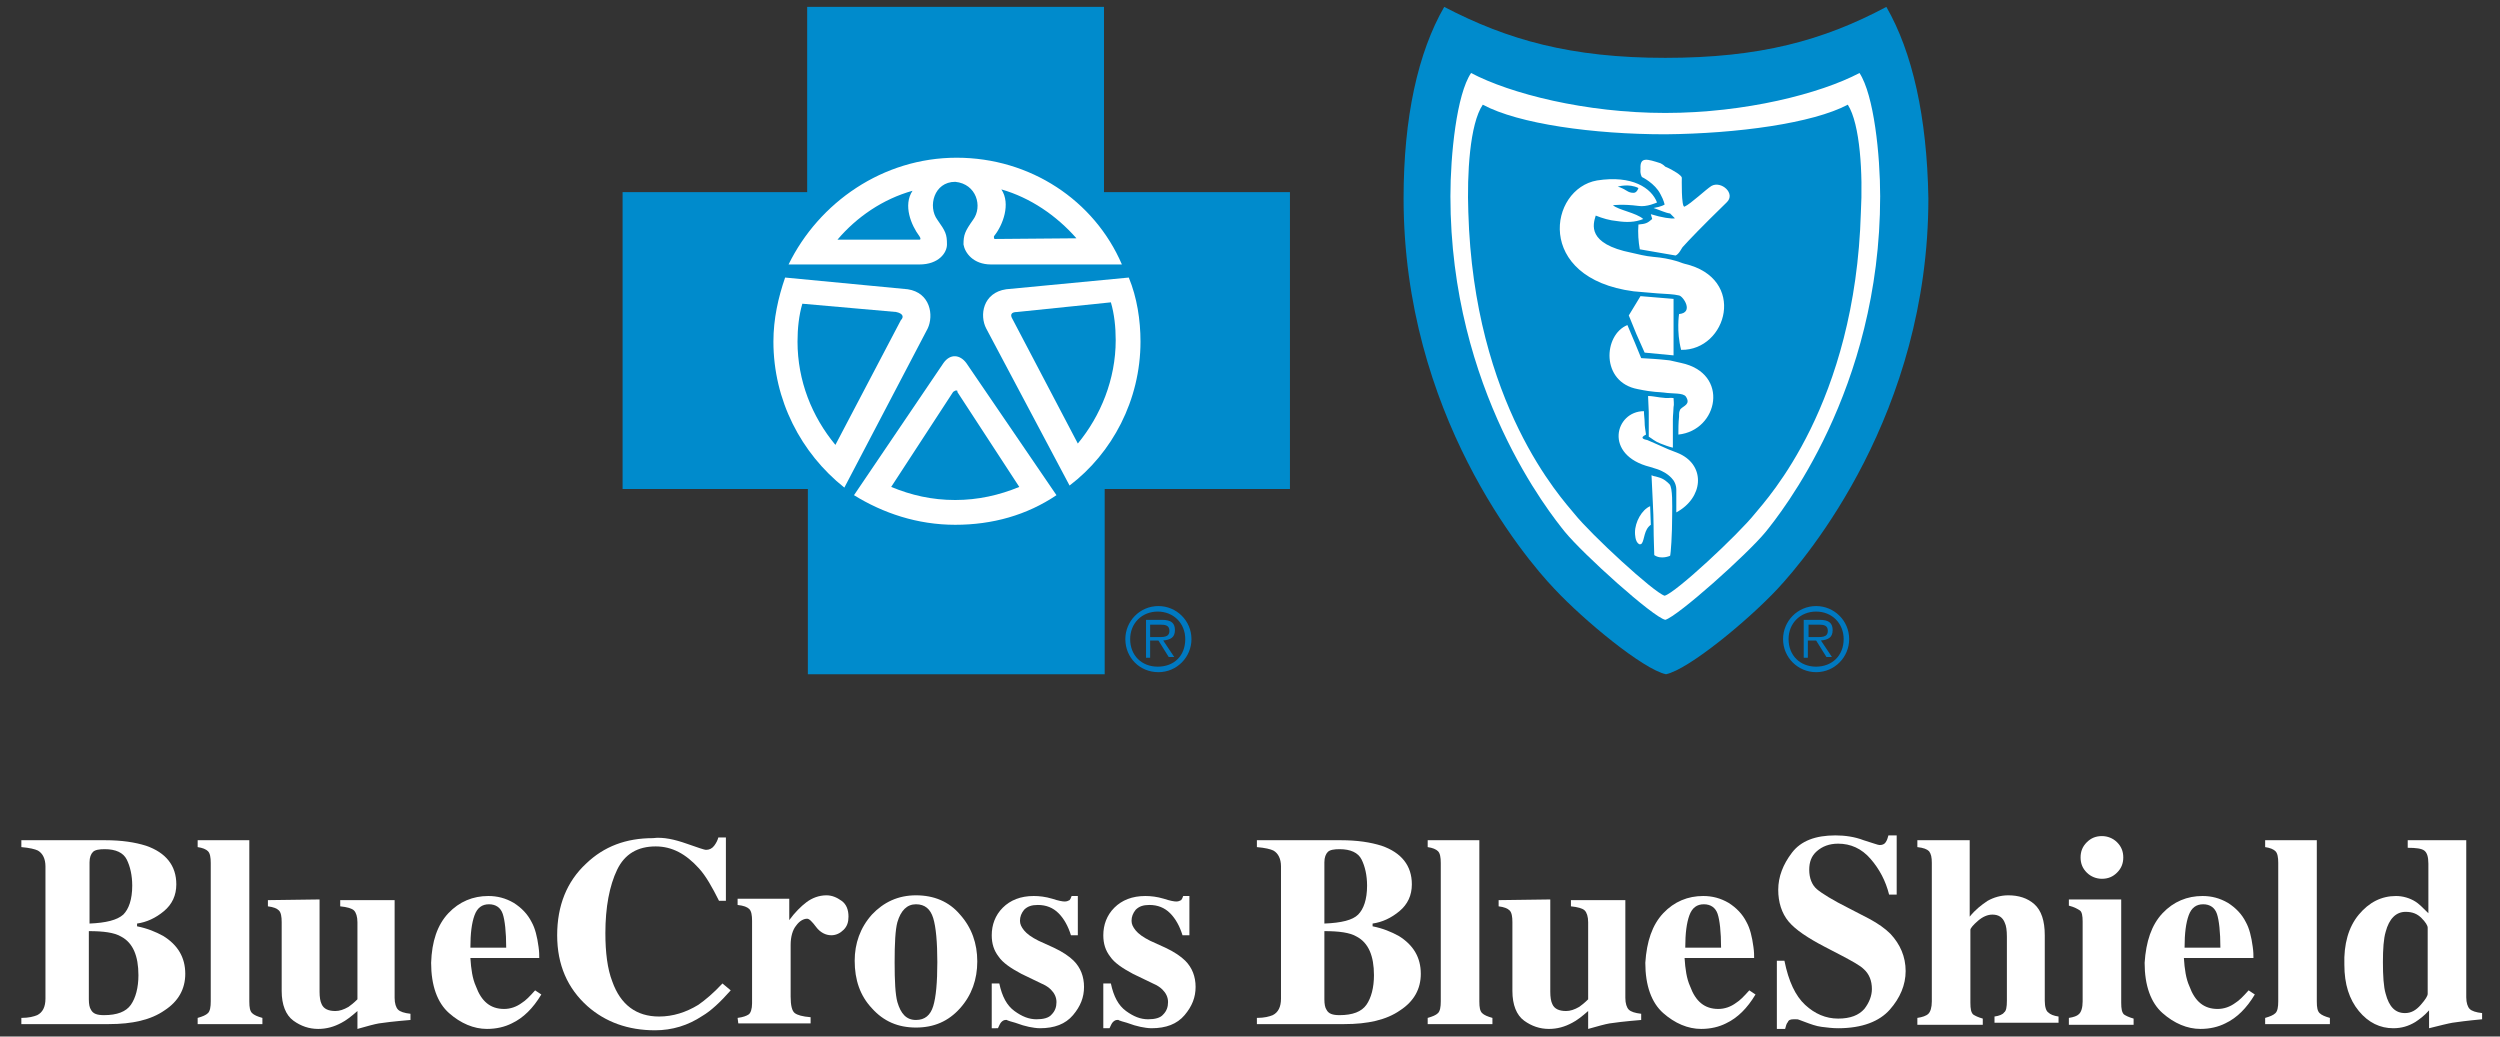
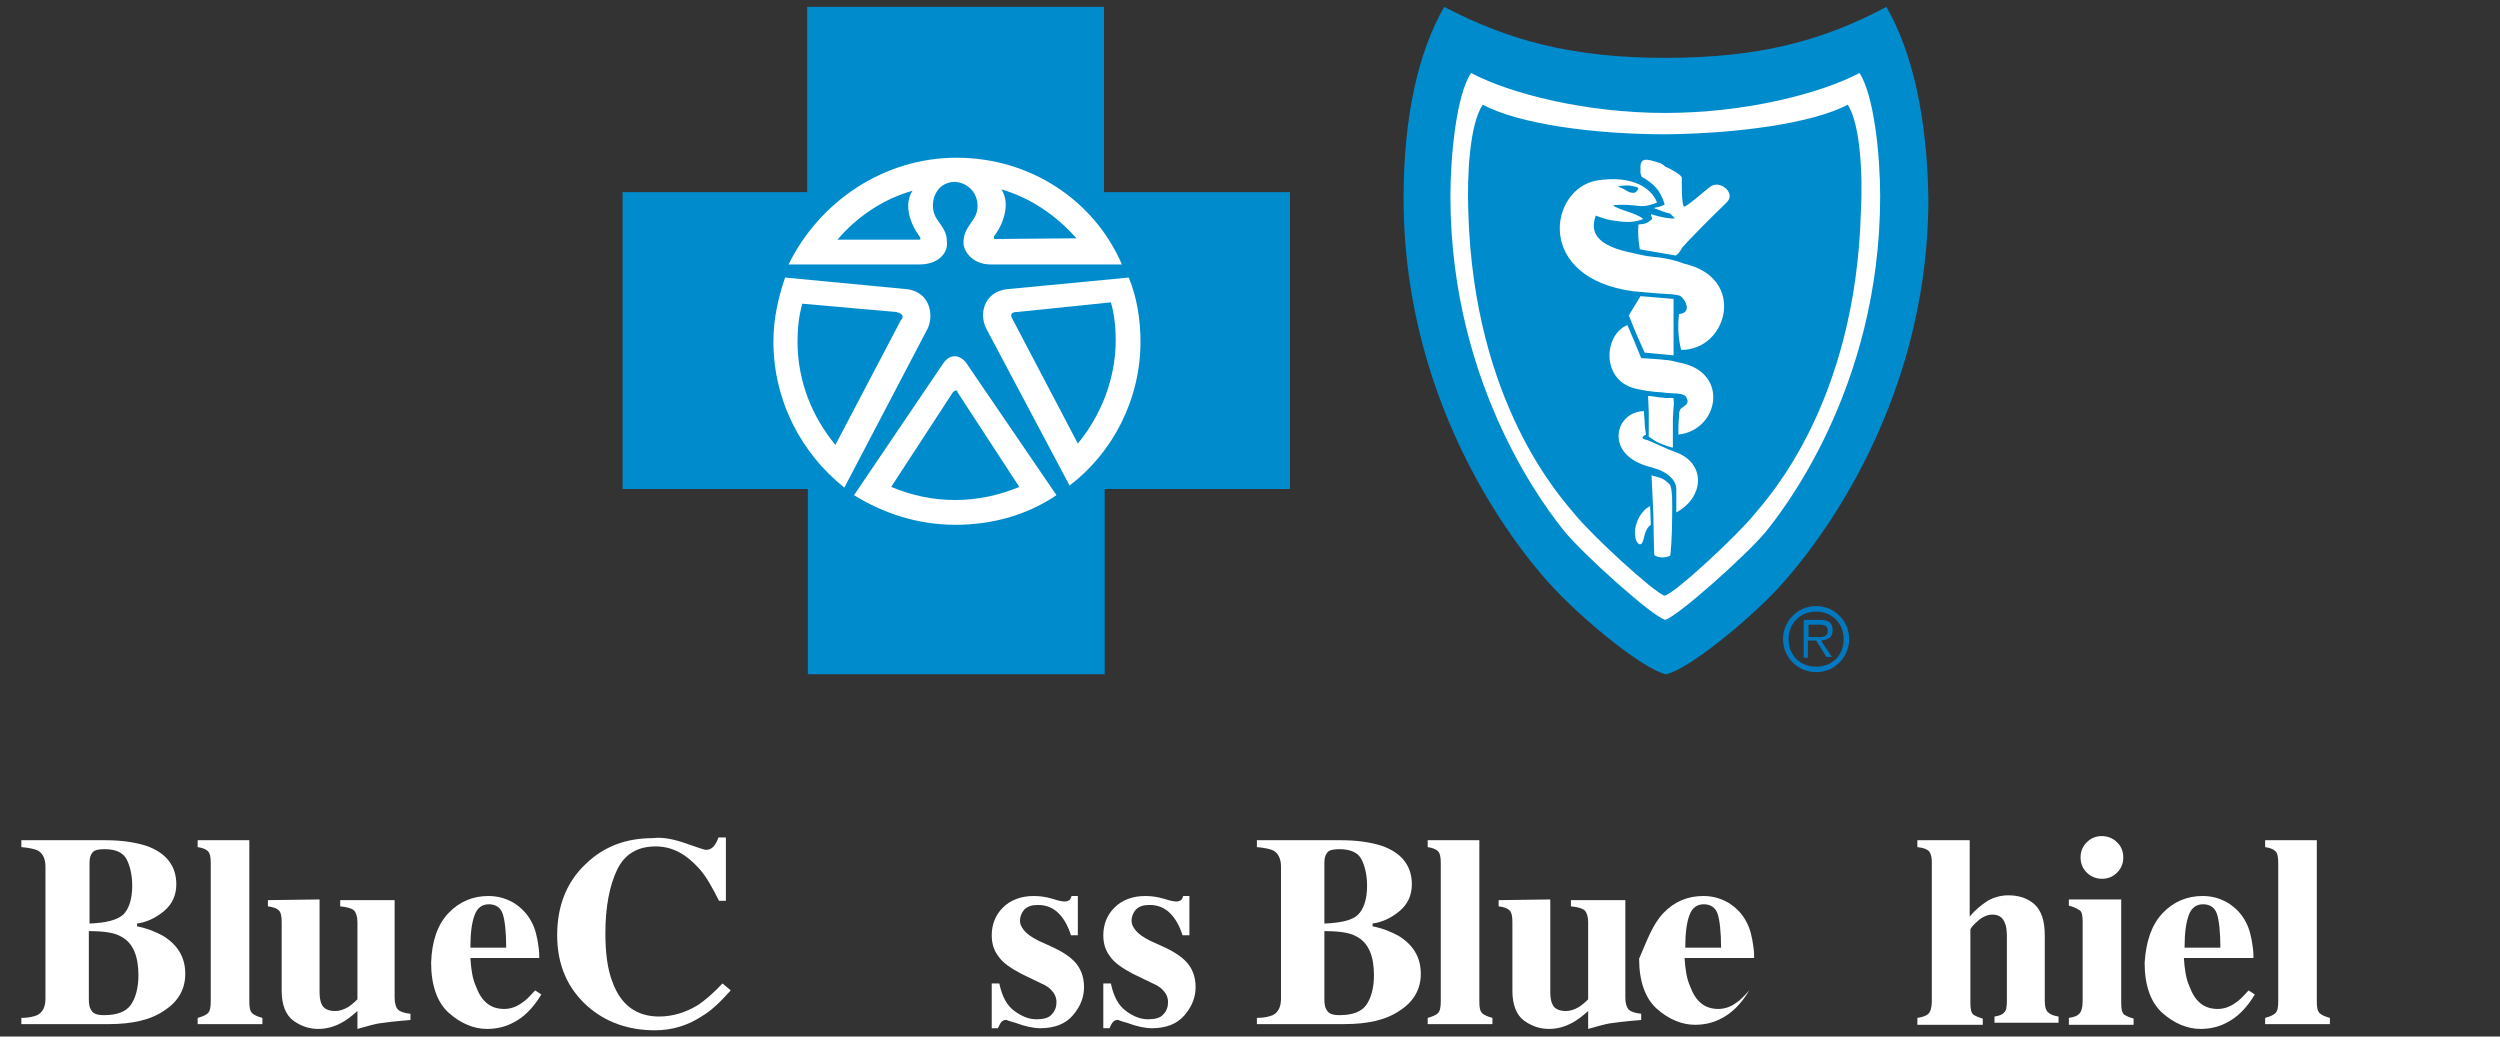
<svg xmlns="http://www.w3.org/2000/svg" fill="#FFFFFF" version="1.1" x="0px" y="0px" viewBox="0 0 363 150.5" style="enable-background:new 0 0 363 150.5;">
  <rect x="0" y="0" width="363" height="150.5" fill="#333333" stroke="none" />
  <style type="text/css">
	.st0{fill:#FFFFFF;}
	.st1{fill:#008BCC;}
	.st2{fill:#0079C1;}
</style>
  <g id="Layer_2_00000118388620354030842280000017825869982435388562_">
    <circle class="st0" cx="138.7" cy="49.3" r="28.3" />
    <path class="st1" d="M138.9,56.7c-0.2,0-0.2,0-0.5,0.2l-9,13.8c2.9,1.2,5.9,1.9,9.3,1.9c3.3,0,6.4-0.7,9.3-1.9l-9-13.8   C139.1,56.7,138.9,56.7,138.9,56.7z M130.1,45.3l-13.6-1.2c-0.5,1.7-0.7,3.6-0.7,5.5c0,5.7,2.1,10.9,5.5,15l9.5-18.1   C131.3,46,131.1,45.5,130.1,45.3z" />
    <path class="st1" d="M160.3,27.9V1h-43.1v26.9H90.4V71h26.9v26.9h43.1V71h26.9V27.9H160.3z M138.9,22.9c10.7,0,20,6.2,24,15.5h-19   c-2.6,0-3.8-1.7-4-2.9c0-1.4,0.2-1.9,1.4-3.6c1.4-1.9,0.5-5.2-2.6-5.5c-3.1,0-4,3.6-2.6,5.5c1.2,1.7,1.4,2.1,1.4,3.6   c0,1.2-1.2,2.9-4,2.9h-19C118.9,29.4,128.2,22.9,138.9,22.9z M112.3,49.6c0-3.3,0.7-6.4,1.7-9.3l17.8,1.7c3.3,0.5,3.8,3.8,2.9,5.7   l-12.1,23.1C116.3,65.8,112.3,58.1,112.3,49.6z M153.4,71.9c-4.3,2.9-9.3,4.3-14.7,4.3c-5.5,0-10.5-1.7-14.7-4.3l13-19.2   c1-1.4,2.4-1.2,3.3,0L153.4,71.9z M155.3,70.5l-12.1-22.8c-1-1.9-0.5-5.2,2.9-5.7l17.8-1.7c1.2,2.9,1.7,6.2,1.7,9.3   C165.6,58.1,161.5,65.8,155.3,70.5z" />
    <path class="st1" d="M156.3,34.6c-2.9-3.3-6.7-5.9-10.9-7.1c1.4,2.1,0.2,5.2-1,6.7c-0.2,0.2,0,0.5,0,0.5L156.3,34.6L156.3,34.6z    M147.7,45.3c-1,0-1,0.5-0.7,1l9.5,18.1c3.3-4,5.5-9.3,5.5-15c0-1.9-0.2-3.8-0.7-5.5L147.7,45.3z M132.5,27.7   c-4.3,1.2-8.1,3.8-10.9,7.1h11.9c0.2,0,0.2-0.2,0-0.5C132.3,32.7,131.1,29.8,132.5,27.7z" />
    <path d="M3.1,147.8c1.1,0,1.8-0.2,2.3-0.4c0.8-0.4,1.2-1.2,1.2-2.4v-19.2c0-1.1-0.4-1.9-1.1-2.3c-0.4-0.2-1.2-0.4-2.4-0.5v-1h12.2   c2.4,0,4.3,0.3,5.9,0.8c2.9,1,4.4,2.9,4.4,5.6c0,1.6-0.6,2.9-1.8,3.9c-1.2,1-2.5,1.6-3.9,1.8v0.4c1.5,0.3,2.7,0.8,3.8,1.4   c2.1,1.3,3.2,3.1,3.2,5.5c0,2.2-1,4-3,5.3c-2,1.4-4.7,2-8.1,2H3.1V147.8z M17.9,132.8c0.8-0.8,1.3-2.2,1.3-4.2   c0-1.5-0.3-2.8-0.8-3.8s-1.6-1.5-3.2-1.5c-0.8,0-1.4,0.1-1.7,0.4s-0.5,0.8-0.5,1.5v8.9C15.4,134,17,133.6,17.9,132.8z M13.2,146.6   c0.3,0.6,0.9,0.8,1.9,0.8c1.9,0,3.2-0.5,3.9-1.5s1.1-2.5,1.1-4.3c0-2.8-0.8-4.7-2.5-5.6c-1-0.6-2.6-0.8-4.7-0.8v9.9   C12.9,145.8,13,146.3,13.2,146.6z" />
    <path d="M28.7,147.8c0.7-0.2,1.2-0.4,1.5-0.7s0.4-0.9,0.4-1.7v-20.1c0-0.8-0.1-1.4-0.4-1.7s-0.8-0.5-1.5-0.6v-1h7.5v23.4   c0,0.9,0.1,1.4,0.4,1.7c0.3,0.3,0.8,0.5,1.5,0.7v0.9h-9.4C28.7,148.7,28.7,147.8,28.7,147.8z" />
    <path d="M46.4,130.6V144c0,0.8,0.1,1.4,0.3,1.8c0.3,0.7,1,1,2,1c0.6,0,1.2-0.2,1.9-0.6c0.3-0.2,0.8-0.6,1.3-1.1v-11.2   c0-0.8-0.2-1.4-0.5-1.7s-1-0.5-2-0.6v-0.9h7.9v14.2c0,0.8,0.2,1.4,0.5,1.7s0.9,0.5,1.8,0.6v0.9c-2.4,0.2-4,0.4-4.6,0.5   s-1.7,0.4-3.1,0.8v-2.6c-0.9,0.8-1.7,1.4-2.3,1.7c-1.1,0.6-2.2,0.9-3.4,0.9c-1.3,0-2.5-0.4-3.6-1.2s-1.7-2.3-1.7-4.3v-10   c0-0.8-0.1-1.4-0.4-1.7c-0.3-0.3-0.8-0.5-1.6-0.6v-0.9L46.4,130.6L46.4,130.6z" />
    <path d="M65.1,132.6c1.6-1.7,3.6-2.5,5.8-2.5c1.3,0,2.5,0.3,3.7,1c1.1,0.7,2,1.6,2.6,2.8c0.5,0.9,0.8,2.1,1,3.6   c0.1,0.7,0.1,1.2,0.1,1.6h-10c0.1,1.6,0.3,3,0.8,4.1c0.8,2.2,2.1,3.3,4.1,3.3c0.9,0,1.8-0.3,2.6-0.9c0.5-0.3,1.1-0.9,1.9-1.8   l0.9,0.6c-1.2,2-2.6,3.4-4.3,4.2c-1,0.5-2.2,0.8-3.6,0.8c-1.9,0-3.8-0.8-5.5-2.3s-2.6-4-2.6-7.3C62.7,136.7,63.5,134.3,65.1,132.6z    M73.5,137.6c0-2.3-0.2-4-0.5-4.9s-1-1.4-2-1.4s-1.7,0.5-2.1,1.6s-0.6,2.6-0.6,4.7L73.5,137.6L73.5,137.6z" />
    <path d="M99.7,122.5c1.7,0.6,2.6,0.9,2.8,0.9c0.5,0,0.9-0.2,1.2-0.6c0.3-0.4,0.5-0.8,0.6-1.2h1.1v9.2h-1c-1-2-1.9-3.6-2.9-4.7   c-1.9-2.1-3.9-3.2-6.3-3.2c-2.6,0-4.5,1.1-5.6,3.4c-1.1,2.3-1.7,5.4-1.7,9.2c0,2.8,0.3,5.2,1,7c1.2,3.4,3.5,5.1,6.8,5.1   c2,0,3.9-0.6,5.7-1.7c1-0.7,2.2-1.7,3.5-3.1l1.2,1c-1.5,1.7-2.9,3-4.1,3.7c-2.1,1.4-4.4,2.1-6.9,2.1c-3.9,0-7.2-1.2-9.8-3.5   c-2.9-2.6-4.4-6-4.4-10.3s1.4-7.8,4.2-10.4c2.6-2.5,5.8-3.7,9.7-3.7C96.3,121.5,98,121.9,99.7,122.5z" />
-     <path d="M107.1,147.8c0.8-0.1,1.3-0.3,1.6-0.5s0.5-0.8,0.5-1.6v-1.2v-10.8c0-0.8-0.1-1.4-0.4-1.7s-0.8-0.5-1.7-0.6v-0.9h7.5v3.1   c0.8-1.1,1.7-2,2.5-2.6s1.8-1,2.9-1c0.8,0,1.5,0.3,2.2,0.8s1,1.3,1,2.3c0,0.8-0.2,1.4-0.7,1.9s-1.1,0.8-1.8,0.8   c-0.8,0-1.6-0.4-2.2-1.2s-1-1.2-1.3-1.2c-0.5,0-1.1,0.3-1.6,1c-0.5,0.6-0.8,1.6-0.8,2.8v7.5c0,1.3,0.2,2.1,0.6,2.4   c0.4,0.3,1.1,0.5,2.3,0.6v0.9h-10.5L107.1,147.8L107.1,147.8z" />
-     <path d="M126.6,132.8c1.7-1.8,3.8-2.8,6.4-2.8s4.8,0.9,6.4,2.8c1.7,1.9,2.5,4.2,2.5,6.8s-0.8,4.9-2.5,6.8s-3.8,2.8-6.4,2.8   c-2.6,0-4.7-0.9-6.4-2.8c-1.7-1.8-2.5-4.1-2.5-6.9C124.1,137,124.9,134.7,126.6,132.8z M130.3,145.5c0.5,1.7,1.3,2.6,2.7,2.6   c1.3,0,2.1-0.7,2.5-2s0.6-3.4,0.6-6.4c0-2.9-0.2-5.1-0.6-6.4c-0.4-1.3-1.2-2-2.5-2s-2.2,0.9-2.7,2.6c-0.3,1.1-0.4,3.1-0.4,5.8   C129.9,142.5,130,144.4,130.3,145.5z" />
    <path d="M144,142.8h1.1c0.4,1.9,1.1,3.2,2.2,4c1.1,0.8,2.1,1.2,3.2,1.2c1,0,1.8-0.2,2.2-0.7c0.5-0.5,0.7-1.1,0.7-1.8   s-0.3-1.3-0.8-1.8c-0.3-0.3-0.7-0.6-1.4-0.9l-2.9-1.4c-1.5-0.8-2.7-1.6-3.3-2.5c-0.7-0.9-1-1.9-1-3.1c0-1.5,0.5-2.9,1.6-4   s2.6-1.7,4.5-1.7c0.8,0,1.7,0.1,2.7,0.4c0.9,0.3,1.5,0.4,1.8,0.4s0.5-0.1,0.7-0.2c0.1-0.1,0.2-0.3,0.3-0.6h0.9v5.7h-1   c-0.4-1.3-1-2.4-1.8-3.2s-1.8-1.2-3-1.2c-0.9,0-1.5,0.2-2,0.7c-0.4,0.5-0.6,1-0.6,1.6c0,0.5,0.2,0.9,0.6,1.4c0.4,0.5,1.1,1,2.1,1.5   l2.2,1c1.3,0.6,2.3,1.3,2.9,1.9c1,1,1.5,2.3,1.5,3.8s-0.5,2.8-1.6,4.1s-2.7,1.9-4.8,1.9c-0.5,0-1.1-0.1-1.6-0.2s-1.2-0.3-2-0.6   l-0.7-0.2c-0.2-0.1-0.4-0.1-0.5-0.2c-0.1,0-0.1,0-0.2,0c-0.2,0-0.4,0.1-0.6,0.3c-0.2,0.2-0.3,0.5-0.5,0.9H144V142.8z" />
    <path d="M160.2,142.8h1.1c0.4,1.9,1.1,3.2,2.2,4c1.1,0.8,2.1,1.2,3.2,1.2c1,0,1.8-0.2,2.2-0.7c0.5-0.5,0.7-1.1,0.7-1.8   s-0.3-1.3-0.8-1.8c-0.3-0.3-0.7-0.6-1.4-0.9l-2.9-1.4c-1.5-0.8-2.7-1.6-3.3-2.5c-0.7-0.9-1-1.9-1-3.1c0-1.5,0.5-2.9,1.6-4   s2.6-1.7,4.5-1.7c0.8,0,1.7,0.1,2.7,0.4c0.9,0.3,1.5,0.4,1.8,0.4s0.5-0.1,0.7-0.2c0.1-0.1,0.2-0.3,0.3-0.6h0.9v5.7h-1   c-0.4-1.3-1-2.4-1.8-3.2s-1.8-1.2-3-1.2c-0.9,0-1.5,0.2-2,0.7c-0.4,0.5-0.6,1-0.6,1.6c0,0.5,0.2,0.9,0.6,1.4c0.4,0.5,1.1,1,2.1,1.5   l2.2,1c1.3,0.6,2.3,1.3,2.9,1.9c1,1,1.5,2.3,1.5,3.8s-0.5,2.8-1.6,4.1s-2.7,1.9-4.8,1.9c-0.5,0-1.1-0.1-1.6-0.2s-1.2-0.3-2-0.6   l-0.7-0.2c-0.2-0.1-0.4-0.1-0.5-0.2c-0.1,0-0.1,0-0.2,0c-0.2,0-0.4,0.1-0.6,0.3c-0.2,0.2-0.3,0.5-0.5,0.9h-0.9L160.2,142.8   L160.2,142.8z" />
    <path d="M182.5,147.8c1.1,0,1.8-0.2,2.3-0.4c0.8-0.4,1.2-1.2,1.2-2.4v-19.2c0-1.1-0.4-1.9-1.1-2.3c-0.4-0.2-1.2-0.4-2.4-0.5v-1   h12.2c2.4,0,4.3,0.3,5.9,0.8c2.9,1,4.4,2.9,4.4,5.6c0,1.6-0.6,2.9-1.8,3.9s-2.5,1.6-3.9,1.8v0.4c1.5,0.3,2.7,0.8,3.8,1.4   c2.1,1.3,3.2,3.1,3.2,5.5c0,2.2-1,4-3,5.3c-2,1.4-4.7,2-8.1,2h-12.7L182.5,147.8L182.5,147.8z M197.2,132.8   c0.8-0.8,1.3-2.2,1.3-4.2c0-1.5-0.3-2.8-0.8-3.8s-1.6-1.5-3.2-1.5c-0.8,0-1.4,0.1-1.7,0.4s-0.5,0.8-0.5,1.5v8.9   C194.8,134,196.4,133.6,197.2,132.8z M192.6,146.6c0.3,0.6,0.9,0.8,1.9,0.8c1.9,0,3.2-0.5,3.9-1.5s1.1-2.5,1.1-4.3   c0-2.8-0.8-4.7-2.5-5.6c-1-0.6-2.6-0.8-4.7-0.8v9.9C192.3,145.8,192.4,146.3,192.6,146.6z" />
    <path d="M207.3,147.8c0.7-0.2,1.2-0.4,1.5-0.7s0.4-0.9,0.4-1.7v-20.1c0-0.8-0.1-1.4-0.4-1.7s-0.8-0.5-1.5-0.6v-1h7.5v23.4   c0,0.9,0.1,1.4,0.4,1.7c0.3,0.3,0.8,0.5,1.5,0.7v0.9h-9.4V147.8z" />
    <path d="M225.1,130.6V144c0,0.8,0.1,1.4,0.3,1.8c0.3,0.7,1,1,2,1c0.6,0,1.2-0.2,1.9-0.6c0.3-0.2,0.8-0.6,1.3-1.1v-11.2   c0-0.8-0.2-1.4-0.5-1.7s-1-0.5-2-0.6v-0.9h7.9v14.2c0,0.8,0.2,1.4,0.5,1.7s0.9,0.5,1.8,0.6v0.9c-2.4,0.2-4,0.4-4.6,0.5   s-1.7,0.4-3.1,0.8v-2.6c-0.9,0.8-1.7,1.4-2.3,1.7c-1.1,0.6-2.2,0.9-3.4,0.9c-1.3,0-2.5-0.4-3.6-1.2s-1.7-2.3-1.7-4.3v-10   c0-0.8-0.1-1.4-0.4-1.7c-0.3-0.3-0.8-0.5-1.6-0.6v-0.9L225.1,130.6L225.1,130.6z" />
-     <path d="M241.5,132.6c1.6-1.7,3.6-2.5,5.8-2.5c1.3,0,2.5,0.3,3.7,1c1.1,0.7,2,1.6,2.6,2.8c0.5,0.9,0.8,2.1,1,3.6   c0.1,0.7,0.1,1.2,0.1,1.6h-10.1c0.1,1.6,0.3,3,0.8,4.1c0.8,2.2,2.1,3.3,4.1,3.3c0.9,0,1.8-0.3,2.6-0.9c0.5-0.3,1.1-0.9,1.9-1.8   l0.9,0.6c-1.2,2-2.6,3.4-4.3,4.2c-1,0.5-2.2,0.8-3.6,0.8c-1.9,0-3.8-0.8-5.5-2.3s-2.6-4-2.6-7.3   C239.1,136.7,239.9,134.3,241.5,132.6z M249.9,137.6c0-2.3-0.2-4-0.5-4.9s-1-1.4-2-1.4s-1.7,0.5-2.1,1.6c-0.4,1.1-0.6,2.6-0.6,4.7   L249.9,137.6L249.9,137.6z" />
-     <path d="M258,139.5h1.1c0.6,3,1.6,5.1,3,6.4s3,2,4.8,2s3-0.5,3.8-1.4c0.7-0.9,1.1-1.9,1.1-2.9c0-1.2-0.4-2.2-1.2-2.9   c-0.5-0.5-1.6-1.1-3.1-1.9l-2.5-1.3c-2.5-1.3-4.3-2.5-5.3-3.7s-1.5-2.8-1.5-4.6c0-1.9,0.7-3.7,2-5.4s3.4-2.5,6.3-2.5   c1.4,0,2.8,0.2,4.1,0.7c1.3,0.4,2.1,0.7,2.3,0.7c0.4,0,0.7-0.1,0.9-0.4c0.2-0.3,0.3-0.6,0.4-1h1.2v8.6h-1.1c-0.5-2-1.4-3.7-2.7-5.2   s-2.9-2.2-4.7-2.2c-1.3,0-2.3,0.4-3.1,1.1s-1.1,1.6-1.1,2.7c0,1.2,0.4,2.2,1.1,2.8c0.7,0.6,2.3,1.6,4.7,2.8l2.9,1.5   c1.3,0.7,2.3,1.4,3.1,2.2c1.4,1.5,2.2,3.3,2.2,5.4c0,2-0.8,3.9-2.3,5.6s-4,2.7-7.5,2.7c-0.8,0-1.6-0.1-2.4-0.2   c-0.8-0.1-1.6-0.4-2.4-0.7l-0.8-0.3c-0.2-0.1-0.3-0.1-0.5-0.1s-0.3,0-0.4,0c-0.4,0-0.7,0.1-0.8,0.4c-0.2,0.2-0.3,0.6-0.4,1H258   V139.5z" />
+     <path d="M241.5,132.6c1.6-1.7,3.6-2.5,5.8-2.5c1.3,0,2.5,0.3,3.7,1c1.1,0.7,2,1.6,2.6,2.8c0.5,0.9,0.8,2.1,1,3.6   c0.1,0.7,0.1,1.2,0.1,1.6h-10.1c0.1,1.6,0.3,3,0.8,4.1c0.8,2.2,2.1,3.3,4.1,3.3c0.9,0,1.8-0.3,2.6-0.9c0.5-0.3,1.1-0.9,1.9-1.8   c-1.2,2-2.6,3.4-4.3,4.2c-1,0.5-2.2,0.8-3.6,0.8c-1.9,0-3.8-0.8-5.5-2.3s-2.6-4-2.6-7.3   C239.1,136.7,239.9,134.3,241.5,132.6z M249.9,137.6c0-2.3-0.2-4-0.5-4.9s-1-1.4-2-1.4s-1.7,0.5-2.1,1.6c-0.4,1.1-0.6,2.6-0.6,4.7   L249.9,137.6L249.9,137.6z" />
    <path d="M278.4,147.8c0.7-0.1,1.3-0.3,1.6-0.6c0.3-0.3,0.5-0.9,0.5-1.8v-20.1c0-0.8-0.1-1.3-0.4-1.7c-0.3-0.3-0.8-0.5-1.7-0.6v-1   h7.6v11.1c0.8-1,1.7-1.7,2.6-2.3c0.9-0.5,1.9-0.8,3-0.8c1.5,0,2.8,0.4,3.8,1.3c1,0.9,1.5,2.4,1.5,4.5v9.5c0,0.9,0.2,1.5,0.5,1.7   c0.3,0.3,0.8,0.5,1.5,0.6v0.9h-9.3v-0.9c0.7-0.1,1.2-0.3,1.4-0.6c0.3-0.2,0.4-0.8,0.4-1.7V136c0-0.9-0.1-1.6-0.3-2   c-0.3-0.8-0.9-1.2-1.8-1.2c-0.7,0-1.4,0.3-2.1,0.9c-0.7,0.6-1.1,1.1-1.1,1.3v10.6c0,0.9,0.1,1.4,0.4,1.7c0.3,0.2,0.7,0.4,1.4,0.6   v0.9h-9.5V147.8z" />
    <path d="M300.4,147.8c0.7-0.1,1.2-0.3,1.4-0.5c0.4-0.3,0.6-1,0.6-1.9v-11.6c0-0.8-0.1-1.4-0.4-1.6s-0.8-0.5-1.6-0.7v-0.9h7.6v15   c0,0.9,0.1,1.4,0.4,1.7c0.3,0.2,0.7,0.4,1.4,0.6v0.9h-9.4V147.8z M303,122.3c0.6-0.6,1.3-0.9,2.2-0.9c0.8,0,1.6,0.3,2.2,0.9   s0.9,1.3,0.9,2.2s-0.3,1.6-0.9,2.2s-1.3,0.9-2.2,0.9c-0.8,0-1.6-0.3-2.2-0.9s-0.9-1.3-0.9-2.2S302.4,122.9,303,122.3z" />
    <path d="M314,132.6c1.6-1.7,3.6-2.5,5.8-2.5c1.3,0,2.5,0.3,3.7,1c1.1,0.7,2,1.6,2.6,2.8c0.5,0.9,0.8,2.1,1,3.6   c0.1,0.7,0.1,1.2,0.1,1.6h-10.1c0.1,1.6,0.3,3,0.8,4.1c0.8,2.2,2.1,3.3,4.1,3.3c0.9,0,1.8-0.3,2.6-0.9c0.5-0.3,1.1-0.9,1.9-1.8   l0.9,0.6c-1.2,2-2.6,3.4-4.3,4.2c-1,0.5-2.2,0.8-3.6,0.8c-1.9,0-3.8-0.8-5.5-2.3s-2.6-4-2.6-7.3C311.6,136.7,312.4,134.3,314,132.6   z M322.4,137.6c0-2.3-0.2-4-0.5-4.9s-1-1.4-2-1.4s-1.7,0.5-2.1,1.6s-0.6,2.6-0.6,4.7L322.4,137.6L322.4,137.6z" />
    <path d="M328.9,147.8c0.7-0.2,1.2-0.4,1.5-0.7s0.4-0.9,0.4-1.7v-20.1c0-0.8-0.1-1.4-0.4-1.7s-0.8-0.5-1.5-0.6v-1h7.5v23.4   c0,0.9,0.1,1.4,0.4,1.7s0.8,0.5,1.5,0.7v0.9h-9.4V147.8z" />
-     <path d="M342.5,132.8c1.5-1.8,3.3-2.7,5.4-2.7c1,0,2,0.3,2.8,0.8c0.5,0.3,1.1,0.9,1.9,1.7v-7.2c0-1-0.2-1.6-0.6-1.9   s-1.2-0.4-2.4-0.4V122h8.5v22.8c0,0.8,0.2,1.4,0.5,1.7s0.9,0.5,1.8,0.6v0.9c-2.2,0.2-3.6,0.4-4.3,0.5c-0.6,0.1-1.8,0.4-3.4,0.8   v-2.6c-0.7,0.8-1.4,1.3-2,1.7c-1,0.6-2,0.9-3.2,0.9c-1.9,0-3.6-0.8-5-2.5s-2.1-3.9-2.1-6.7C340.3,137.1,341,134.6,342.5,132.8z    M351.5,145.9c0.7-0.8,1-1.3,1-1.6v-9.6c0-0.3-0.3-0.8-0.9-1.4c-0.6-0.6-1.3-0.9-2.3-0.9c-1.4,0-2.4,1-2.9,2.9   c-0.3,1-0.4,2.5-0.4,4.4c0,2,0.1,3.6,0.4,4.6c0.5,1.9,1.4,2.8,2.8,2.8C350.1,147.1,350.8,146.7,351.5,145.9z" />
  </g>
  <g id="Layer_3">
    <path class="st0" d="M241.4,14.7c0,0,20-0.3,29.3-6.6c0,0,4.1,4.9,4.1,21.7c0,16.7-6.9,47.7-33.2,61.4c0,0-30.4-11.2-32.9-62.2   c0,0-1.1-11.2,4.4-21.1C213.1,7.9,224.4,13.6,241.4,14.7" />
    <path class="st2" d="M263.6,92.5c0.8,0,1.8,0.1,1.8-0.9c0-0.8-0.6-0.9-1.3-0.9h-1.5v1.8H263.6z M262.6,95.5h-0.7v-5.5h2.3   c1.4,0,1.9,0.5,1.9,1.5c0,1.1-0.7,1.4-1.7,1.5l1.6,2.4h-0.8l-1.5-2.4h-1.2V95.5z M267.7,92.8c0-2.3-1.7-4-4-4c-2.3,0-4,1.7-4,4   c0,2.4,1.7,4,4,4C266,96.8,267.7,95.2,267.7,92.8 M258.9,92.8c0-2.6,2.1-4.8,4.8-4.8c2.6,0,4.8,2.1,4.8,4.8c0,2.6-2.1,4.8-4.8,4.8   C261.1,97.6,258.9,95.5,258.9,92.8" />
-     <path class="st2" d="M168,92.5c0.8,0,1.8,0.1,1.8-0.9c0-0.8-0.6-0.9-1.3-0.9h-1.5v1.8H168z M167.1,95.5h-0.7v-5.5h2.3   c1.4,0,1.9,0.5,1.9,1.5c0,1.1-0.7,1.4-1.7,1.5l1.6,2.4h-0.8l-1.5-2.4h-1.2V95.5z M172.1,92.8c0-2.3-1.7-4-4-4c-2.3,0-4,1.7-4,4   c0,2.4,1.7,4,4,4C170.5,96.8,172.1,95.2,172.1,92.8 M163.4,92.8c0-2.6,2.1-4.8,4.8-4.8c2.6,0,4.8,2.1,4.8,4.8   c0,2.6-2.1,4.8-4.8,4.8C165.5,97.6,163.4,95.5,163.4,92.8" />
    <path class="st1" d="M256.4,77.2c-2.7,3.3-12.8,12.3-14.6,12.8c-1.8-0.4-11.9-9.5-14.6-12.8c-2-2.5-16.6-20.5-16.6-48.7   c0-6,0.9-14.8,3-17.9c5.7,3,16.6,5.8,28.2,5.8c11.6,0,22.5-2.8,28.2-5.8c2.1,3.2,3,11.9,3,17.9C273,56.7,258.4,74.7,256.4,77.2    M273.9,1c-9.2,4.9-18.4,7.4-32.1,7.4c-13.7,0-22.9-2.6-32.1-7.4c-3.8,6.6-5.9,16-5.9,27.8c0,31.2,17.5,52.1,21.9,56.7   c4.3,4.6,12.9,11.7,16.2,12.4c3.3-0.7,11.9-7.8,16.2-12.4c4.3-4.6,21.9-25.5,21.9-56.7C279.8,17,277.7,7.6,273.9,1" />
    <path class="st1" d="M237.9,27.3c0,0-0.2,0.7-0.7,0.7c-0.4,0-0.7-0.1-1-0.3c-0.8-0.5-1.3-0.6-1.3-0.6S236.5,26.6,237.9,27.3" />
    <path class="st1" d="M250.7,29.4c-3.7,3.6-5.5,5.5-6.4,6.5c-0.1,0.1-0.5,1-1,1.2l-5.2-0.9c-0.2-1.1-0.3-2.4-0.2-3.6   c1.1-0.1,1.3-0.2,2-0.8l-0.2-0.7c1.6,0.5,3,0.7,3.5,0.6l-0.7-0.7c-0.7-0.1-1.5-0.5-2.4-0.8c1.2-0.2,1.6-0.5,1.6-0.5   s-0.1-0.6-0.6-1.5c-0.8-1.6-2.7-2.5-2.7-2.5c-0.3-0.6-0.2-0.9-0.2-1.2c-0.1-1.8,1-1.4,2.9-0.8c0.4,0.2,0.6,0.4,0.7,0.5   c1.2,0.5,2.4,1.3,2.4,1.6c0,0-0.1,4.4,0.4,4.2c0.9-0.4,3.1-2.5,3.9-3C249.9,26.2,252.1,28.1,250.7,29.4 M244.1,50.8   c-0.7-2.7-0.3-5.2-0.3-5.2c2.2-0.2,0.6-2.6,0-2.7c-0.9-0.2-1.6-0.2-3.1-0.3c-1-0.1-2.6-0.2-3.5-0.3c-14.4-1.9-12.3-14.9-5.3-16.1   c5.1-0.8,7.9,1.1,8.7,3.2c0,0-1.5,0.7-2.7,0.5c-2.3-0.3-3.7-0.1-3.7-0.1c0.8,0.7,3.4,1.1,4.4,2c-1.2,0.5-2.5,0.5-3.8,0.3   c-1.1-0.1-2.1-0.4-3.1-0.8c-0.4,1.3-1.3,4.1,5.2,5.4c0.9,0.2,2,0.5,3.2,0.6c1.2,0.1,2.3,0.3,3.3,0.6c0.4,0.1,0.8,0.3,1.2,0.4   C253.7,40.4,250.8,50.9,244.1,50.8 M236.5,45.8l1.7-2.8l4.8,0.4l0,8.2l-4.2-0.4l-1.2-2.7L236.5,45.8z M243.7,63.1   c0-0.8,0-1.7,0.1-2.6c0-0.6,0-0.7,0.2-1.1c0.5-0.5,1.5-0.7,0.8-1.8c-0.4-0.6-1.9-0.4-3.2-0.6c-0.7-0.1-1.4,0-3.8-0.5   c-5.4-1-5-7.9-1.5-9.3l1.1,2.6l0.9,2.2c1.5,0.1,2.1,0.1,3.9,0.3c0.3,0,0.9,0.2,1.9,0.4C251.2,54.2,249.5,62.5,243.7,63.1    M239.4,59.8c0-0.4-0.1-1.8-0.1-2.3c0.6,0,0.9,0.1,1.7,0.2c1.4,0.2,1.4,0,2,0.1c0,0.2,0.1,1,0,1.3c0,0.5-0.1,1.2-0.1,1.8   c0,1,0,1,0,2c0,0.5,0,1.6,0,2.1c-0.5-0.1-1.3-0.4-1.8-0.6c-0.8-0.3-1.2-0.7-1.7-1c0-0.2,0-0.8,0-0.9l0-1.1L239.4,59.8z M243.4,74.4   v-3.3c0-0.7-0.3-1.3-0.7-1.7c-0.3-0.3-0.6-0.6-1.4-1c-0.4-0.2-0.7-0.3-1.7-0.6c-6.8-1.7-5.1-8.1-0.9-8.1c0,0.6,0.1,1.1,0.1,1.6   c0,0.6,0.1,1.1,0.2,1.8c-1,0.5-0.3,0.7,0.2,0.8c0.5,0.2,1.8,0.8,2.5,1.1c0.6,0.3,1.8,0.7,2.2,0.9C247.7,67.7,247.3,72.3,243.4,74.4    M242.5,80.7c0,0-1.3,0.6-2.3-0.1c0-0.4-0.1-2.5-0.1-4.3c0-1.8-0.2-4.8-0.3-7.3c0.4,0.2,0.4,0.1,1,0.3c0.8,0.2,1.3,0.7,1.6,1   c0.5,0.5,0.4,3.2,0.4,4.4C242.8,77.7,242.6,80.4,242.5,80.7 M238.4,78.9c-0.1,0.1-0.3,0.2-0.4,0.1c-0.6-0.3-0.6-1.5-0.6-1.7   c0-1.5,1-3.3,2.2-3.8l0.1,2.7C238.7,76.9,238.8,78.3,238.4,78.9 M268.3,15.2c-5.1,2.7-16,4.2-26.5,4.3c-10.4,0-21.3-1.5-26.5-4.3   c-1.9,2.8-2.3,10.1-2.1,15.6c0.8,27.9,13.6,41.6,15.4,43.8c2.4,3,11.5,11.4,13.1,11.9c1.6-0.4,10.7-8.9,13.1-11.9   c1.8-2.2,14.6-15.9,15.4-43.8C270.5,25.3,270.1,18,268.3,15.2" />
  </g>
</svg>